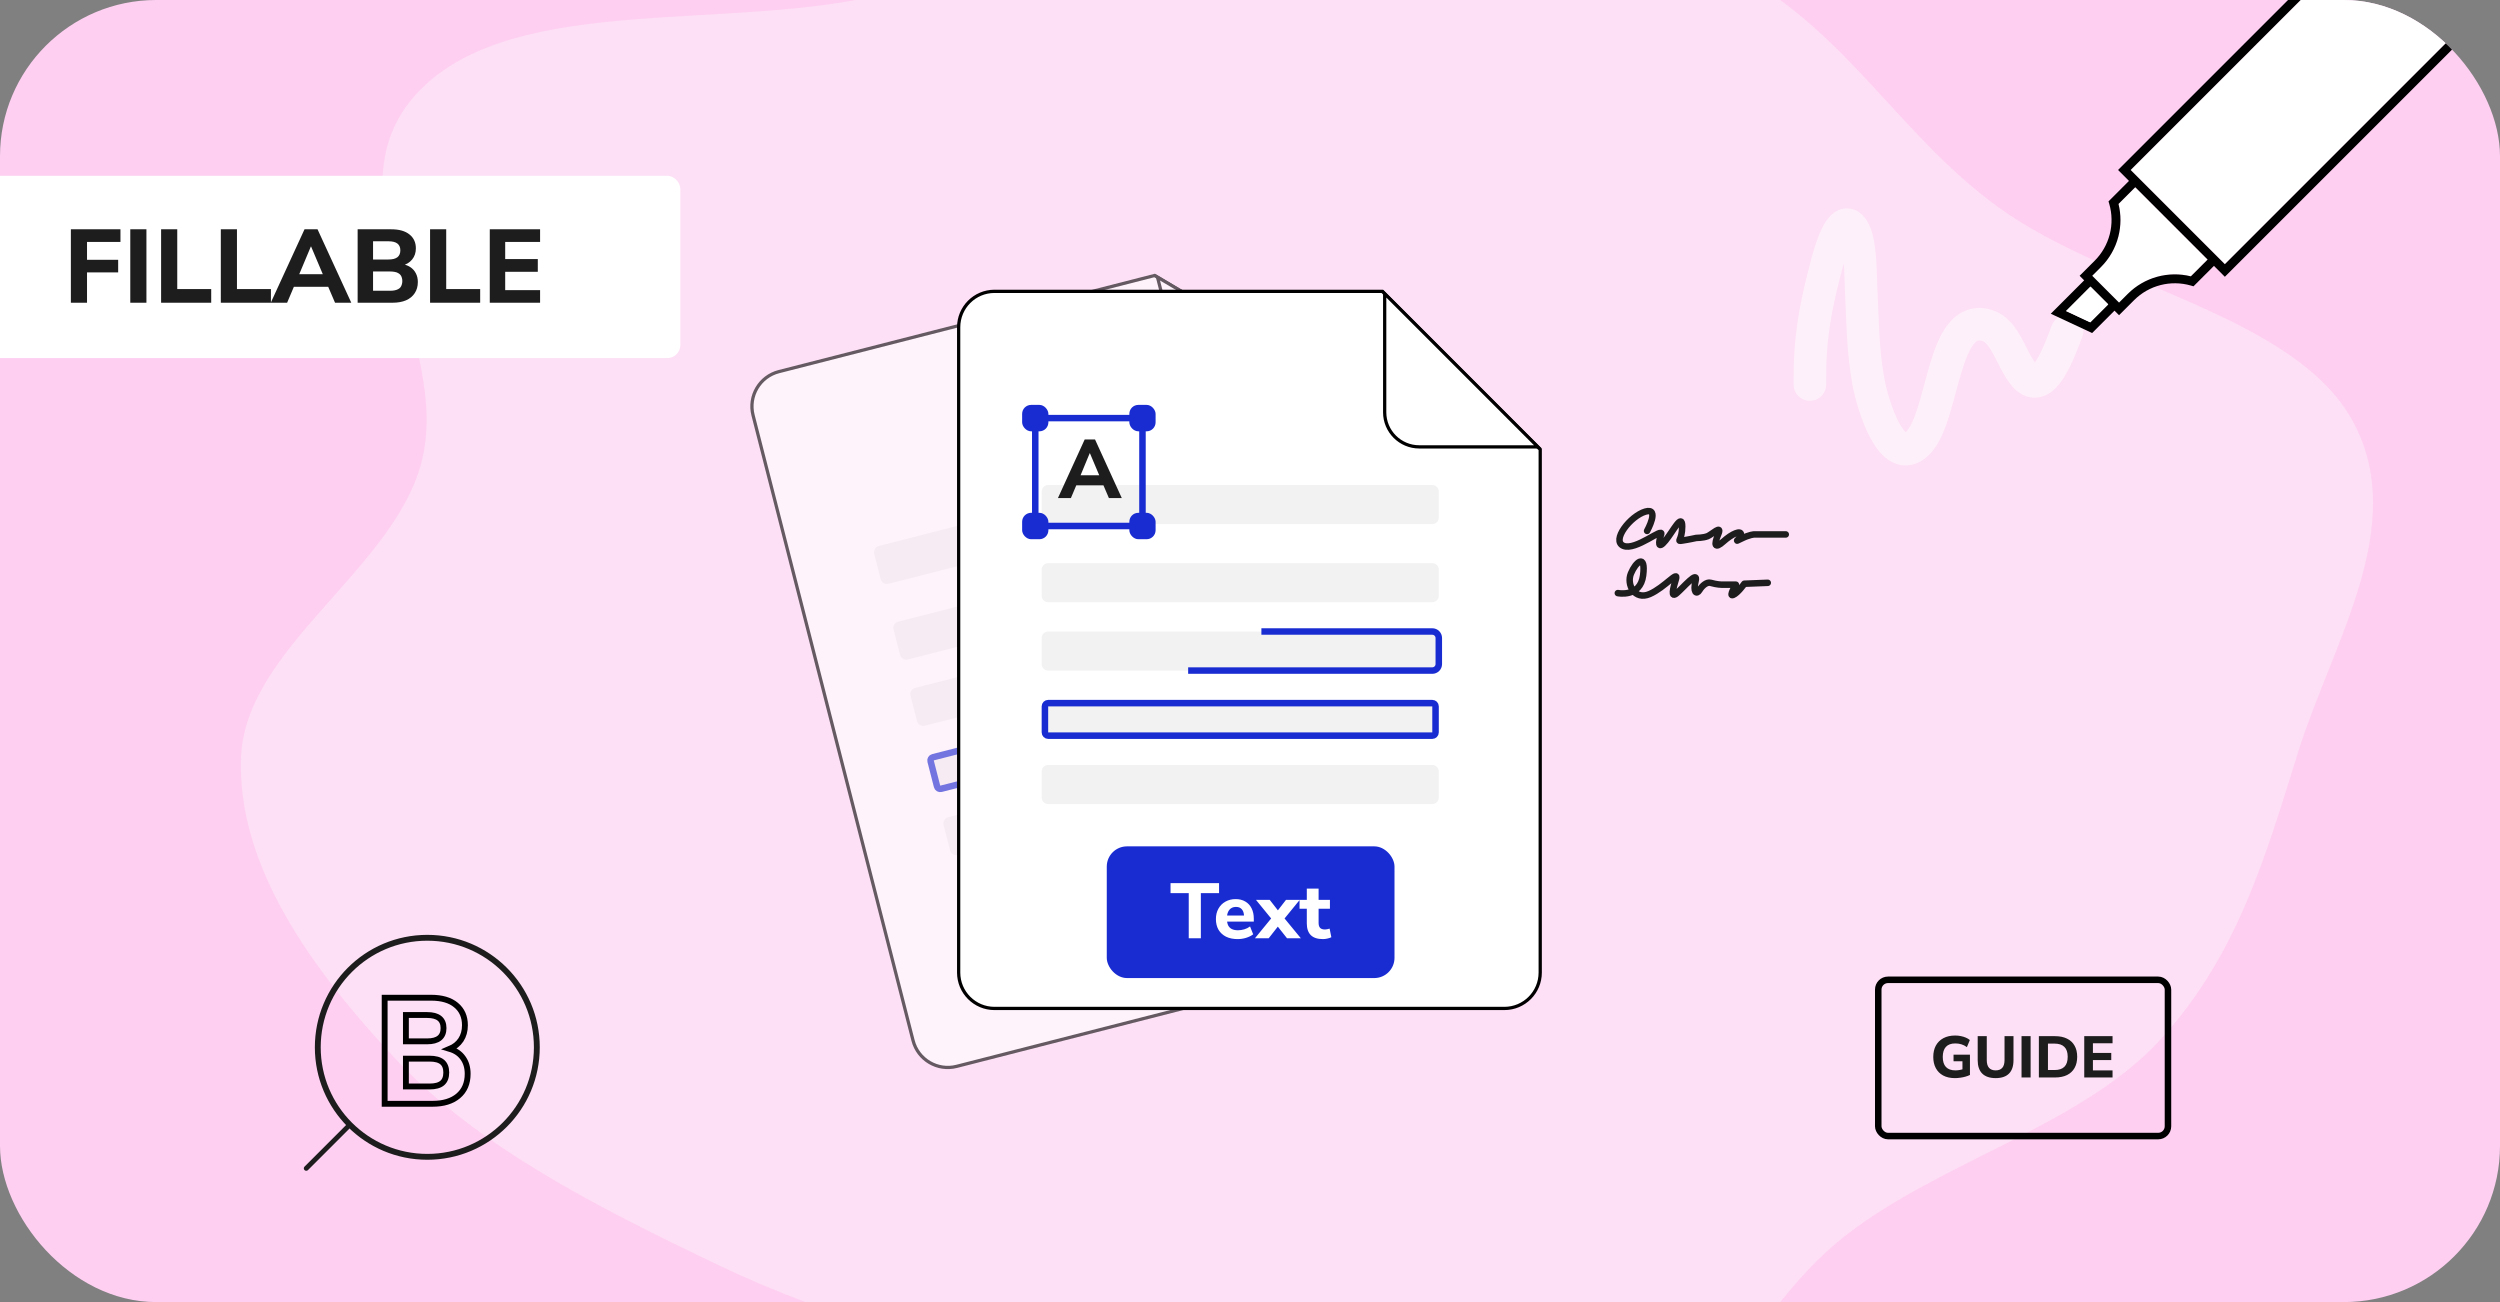
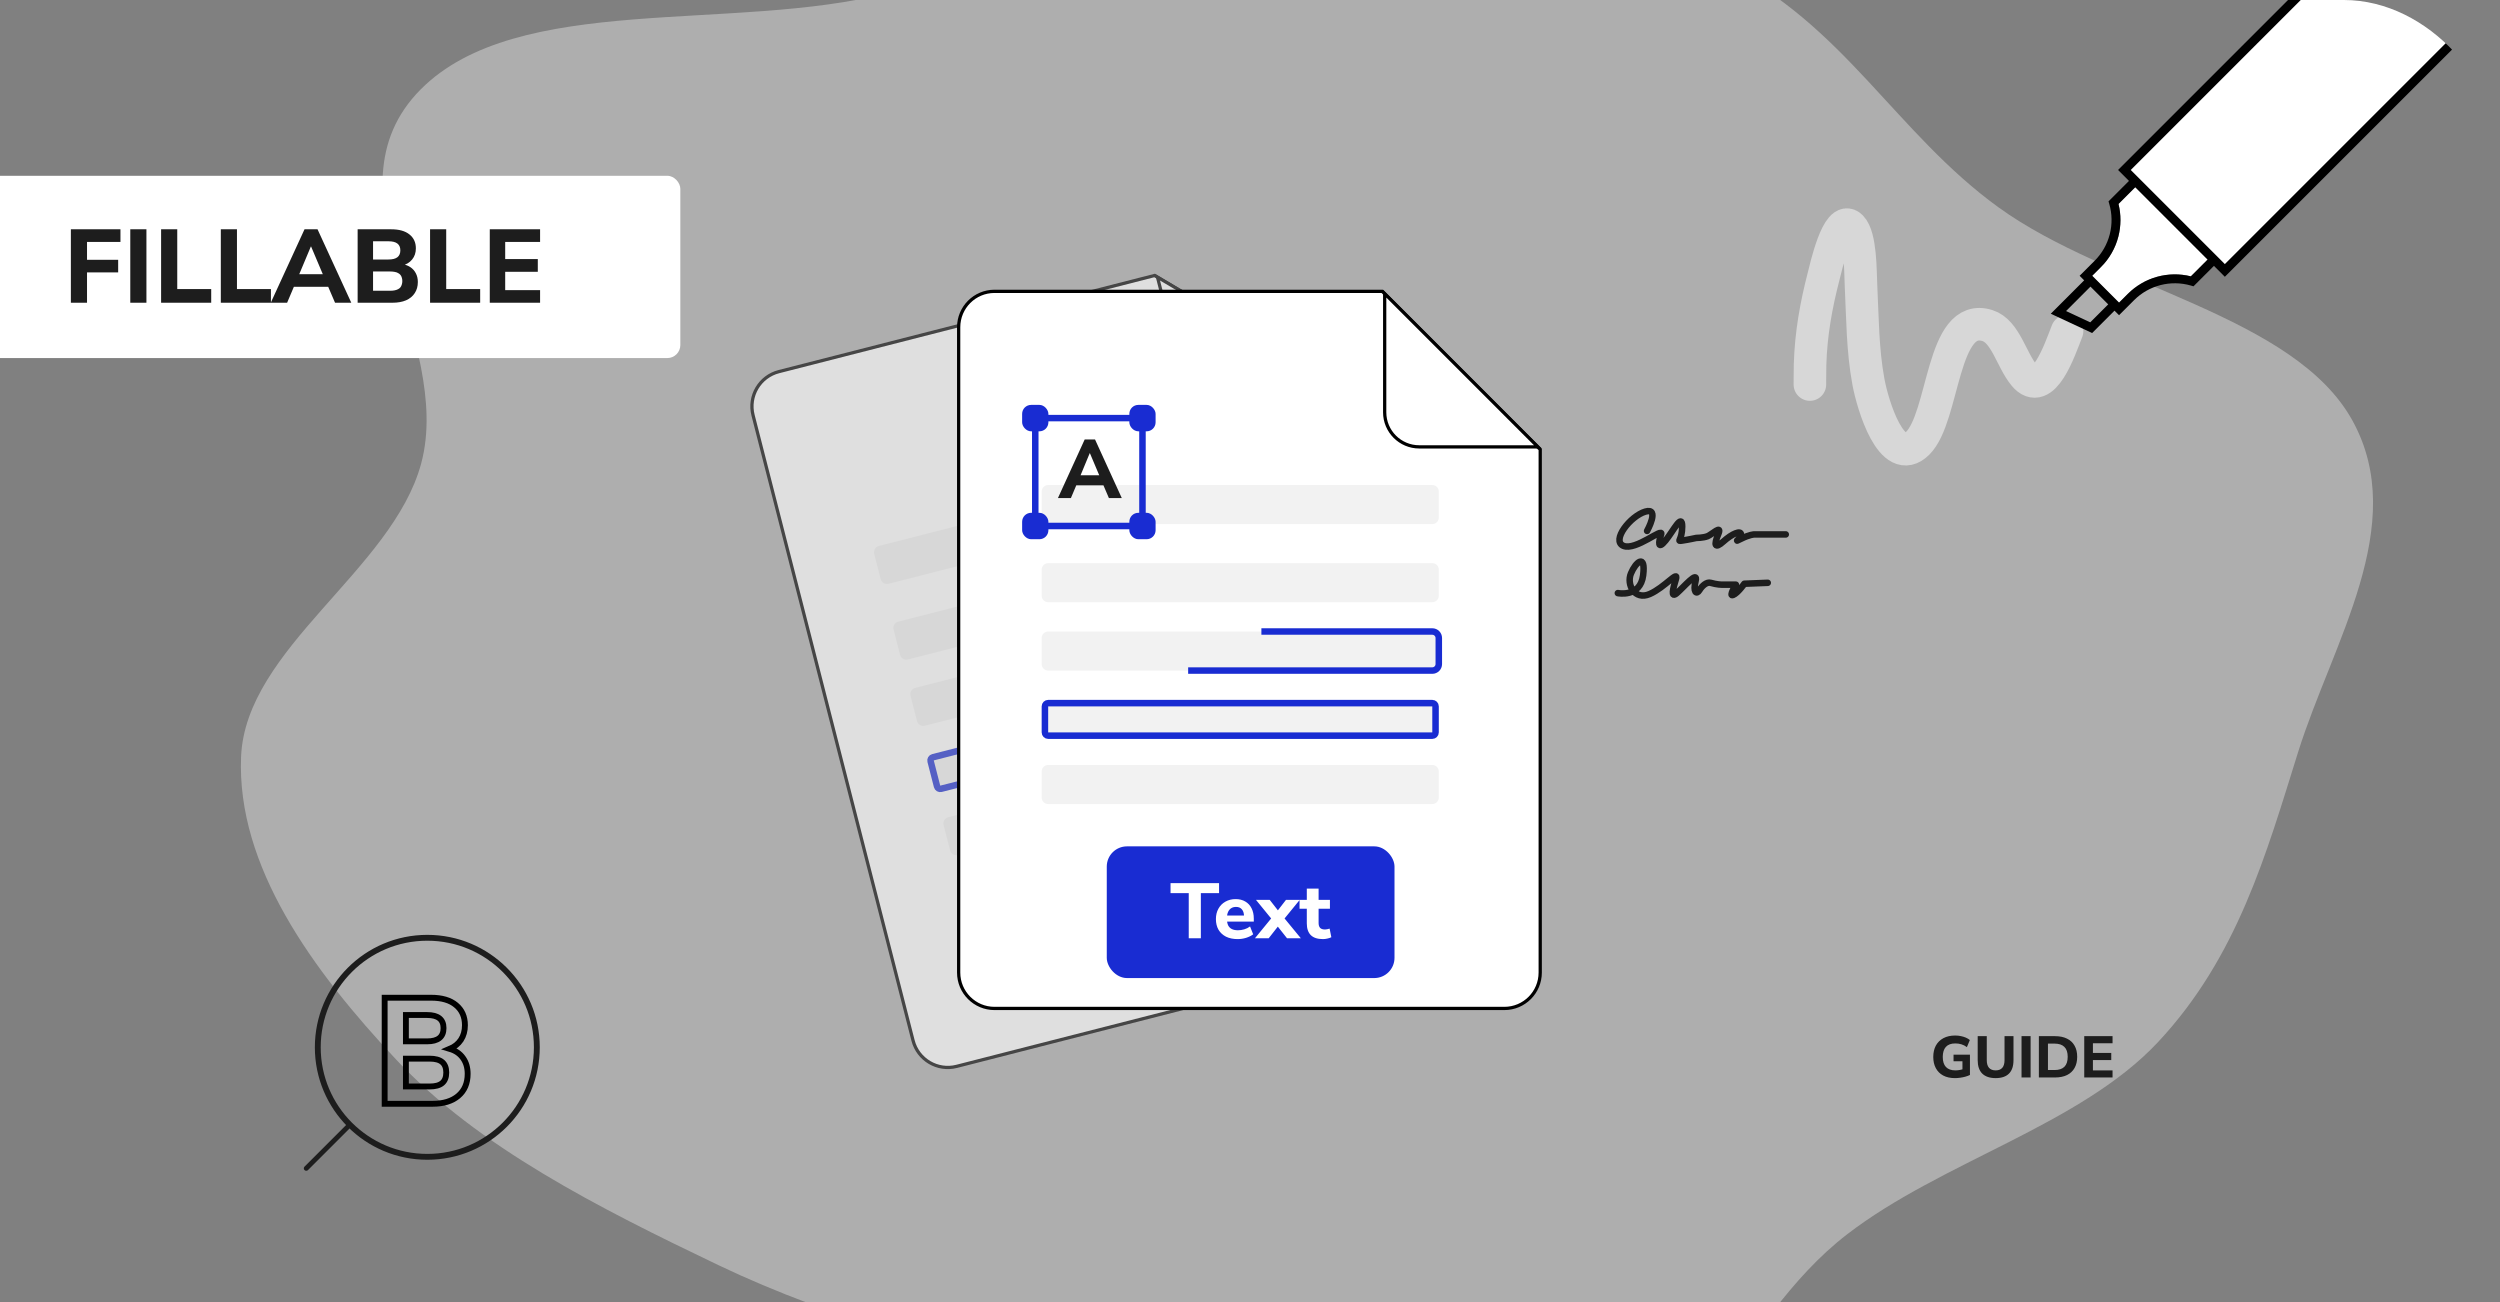
<svg xmlns="http://www.w3.org/2000/svg" width="768" height="400" viewBox="0 0 768 400" fill="none">
  <rect x="0" y="0" width="768" height="400" fill="#808080" stroke="none" />
  <g clip-path="url(#clip0_8143_41293)">
-     <rect width="768" height="400" rx="48" fill="#FECFF1" />
    <path opacity="0.37" fill-rule="evenodd" clip-rule="evenodd" d="M398.757 -41.889C445.079 -43.389 490.988 -29.453 529.64 -10.487C566.43 7.565 582.401 40.865 613.963 63.71C647.756 88.17 704.894 96.846 722.706 129.258C740.307 161.288 716.505 197.427 705.956 231.114C696.233 262.16 687.435 293.951 662.928 320.148C639.063 345.659 596.527 356.799 567.465 379.159C532.237 406.263 521.975 455.95 473.097 466.2C425.399 476.203 381.222 441.888 335.432 427.82C296.113 415.74 256.478 405.77 220.723 388.664C183.777 370.988 146.915 352.356 121.803 325.613C95.919 298.048 72.671 266.034 74.059 232.476C75.438 199.139 120.58 175.099 129.381 142.389C139.6 104.41 98.245 58.685 129.216 27.482C158.983 -2.507 225.396 10.043 272.871 -2.176C316.43 -13.386 352.686 -40.398 398.757 -41.889Z" fill="#FBFBFB" />
    <path opacity="0.5" d="M556 117.751C556 119.68 555.996 113.892 556.052 111.964C556.328 102.553 557.918 93.731 560.206 84.923C560.761 82.787 564.544 65.49 568.67 69.641C571.653 72.641 571.489 83.401 571.701 87.742C572.187 97.711 572.169 107.518 573.974 117.269C575.304 124.458 581.166 144.003 589.1 136.187C597.395 128.014 596.424 95.564 610.548 100.02C616.11 101.775 617.899 110.57 621.833 115.303C627.738 122.406 632.716 107.564 635 101.727" stroke="white" stroke-width="10" stroke-linecap="round" />
    <g opacity="0.6">
      <path d="M280.484 319.631L231.342 127.574C229.832 121.675 233.384 115.67 239.276 114.162L354.673 84.635L413.734 119.683L453.563 275.345C455.073 281.245 451.521 287.25 445.629 288.758L293.885 327.585C287.995 329.092 281.994 325.533 280.484 319.631Z" fill="white" stroke="black" />
      <path d="M390.266 161.715L275.949 190.965C274.879 191.239 274.234 192.328 274.507 193.399L276.491 201.149C276.764 202.219 277.854 202.864 278.924 202.591L393.241 173.34C394.311 173.066 394.957 171.977 394.683 170.907L392.7 163.157C392.426 162.086 391.337 161.441 390.266 161.715Z" fill="#F2F2F2" />
      <path d="M384.317 138.465L270 167.715C268.93 167.989 268.284 169.078 268.558 170.149L270.541 177.899C270.815 178.969 271.905 179.614 272.975 179.341L387.292 150.09C388.362 149.816 389.007 148.727 388.734 147.657L386.751 139.907C386.477 138.836 385.387 138.191 384.317 138.465Z" fill="#F2F2F2" />
      <path d="M286.607 232.629L400.924 203.379C401.46 203.242 402.004 203.565 402.141 204.1L404.124 211.85C404.261 212.385 403.938 212.93 403.403 213.067L289.086 242.317C288.551 242.454 288.006 242.131 287.87 241.596L285.886 233.846C285.75 233.311 286.072 232.766 286.607 232.629Z" fill="#F2F2F2" stroke="#192CD2" stroke-width="2" />
      <path d="M395.472 182.066L281.154 211.317C280.084 211.591 279.439 212.68 279.713 213.75L281.696 221.5C281.969 222.57 283.059 223.216 284.129 222.942L398.446 193.692C399.516 193.418 400.162 192.329 399.888 191.258L397.905 183.508C397.631 182.438 396.542 181.792 395.472 182.066Z" fill="#F2F2F2" />
      <path d="M325.787 212.282L398.446 193.69C399.516 193.417 400.162 192.327 399.888 191.257L397.905 183.507C397.631 182.437 396.542 181.791 395.472 182.065L344.61 195.079" stroke="#192CD2" stroke-width="2" />
      <path d="M405.634 221.785L291.316 251.035C290.246 251.309 289.601 252.399 289.875 253.469L291.858 261.219C292.132 262.289 293.221 262.935 294.291 262.661L408.608 233.411C409.678 233.137 410.324 232.047 410.05 230.977L408.067 223.227C407.793 222.157 406.704 221.511 405.634 221.785Z" fill="#F2F2F2" />
      <path d="M364.611 120.446L355.575 85.131L412.848 119.067L377.533 128.103C371.851 129.557 366.065 126.13 364.611 120.446Z" fill="white" stroke="black" />
    </g>
    <path d="M294.5 298.771V100.527C294.5 94.437 299.429 89.5 305.512 89.5H424.626L473.155 138.094V298.771C473.155 304.861 468.226 309.798 462.144 309.798H305.512C299.432 309.798 294.5 304.863 294.5 298.771Z" fill="white" stroke="black" />
    <path d="M440 173H322C320.895 173 320 173.895 320 175V183C320 184.105 320.895 185 322 185H440C441.105 185 442 184.105 442 183V175C442 173.895 441.105 173 440 173Z" fill="#F2F2F2" />
    <path d="M440 149H322C320.895 149 320 149.895 320 151V159C320 160.105 320.895 161 322 161H440C441.105 161 442 160.105 442 159V151C442 149.895 441.105 149 440 149Z" fill="#F2F2F2" />
    <path d="M322 216H440C440.552 216 441 216.448 441 217V225C441 225.552 440.552 226 440 226H322C321.448 226 321 225.552 321 225V217C321 216.448 321.448 216 322 216Z" fill="#F2F2F2" stroke="#192CD2" stroke-width="2" />
    <path d="M440 194H322C320.895 194 320 194.895 320 196V204C320 205.105 320.895 206 322 206H440C441.105 206 442 205.105 442 204V196C442 194.895 441.105 194 440 194Z" fill="#F2F2F2" />
    <path d="M365 206H440C441.105 206 442 205.105 442 204V196C442 194.895 441.105 194 440 194H387.5" stroke="#192CD2" stroke-width="2" />
    <path d="M440 235H322C320.895 235 320 235.895 320 237V245C320 246.105 320.895 247 322 247H440C441.105 247 442 246.105 442 245V237C442 235.895 441.105 235 440 235Z" fill="#F2F2F2" />
    <path d="M425.375 126.66V90.207L472.449 137.281H435.996C430.131 137.281 425.375 132.527 425.375 126.66Z" fill="white" stroke="black" />
    <path d="M318.033 161.586L352.312 161.586" stroke="#192CD2" stroke-width="2" stroke-linecap="round" />
    <path d="M350.967 128.438L318.705 128.438" stroke="#192CD2" stroke-width="2" stroke-linecap="round" />
    <path d="M350.967 158.207L350.967 131.148" stroke="#192CD2" stroke-width="2" stroke-linecap="round" />
    <path d="M318.033 128.438L318.033 158.879" stroke="#192CD2" stroke-width="2" stroke-linecap="round" />
    <rect x="314" y="124.383" width="8.066" height="8.118" rx="2.762" fill="#192CD2" />
    <rect x="346.934" y="124.383" width="8.066" height="8.118" rx="2.762" fill="#192CD2" />
    <rect x="346.934" y="157.531" width="8.066" height="8.118" rx="2.762" fill="#192CD2" />
    <rect x="314" y="157.531" width="8.066" height="8.118" rx="2.762" fill="#192CD2" />
    <path d="M325 153L333.219 135H336.39L344.61 153H340.652L338.978 149.094H330.632L328.983 153H325ZM334.767 139.213L331.951 146.004H337.684L334.817 139.213H334.767Z" fill="#1D1D1D" />
    <rect x="340" y="260" width="88.392" height="40.461" rx="6.216" fill="#192CD2" />
    <path d="M365.182 288.227V274.379H359.59V271.307H374.494V274.379H368.902V288.227H365.182ZM380.224 288.491C378.832 288.491 377.632 288.243 376.624 287.747C375.632 287.235 374.864 286.523 374.32 285.611C373.792 284.683 373.528 283.595 373.528 282.347C373.528 281.131 373.784 280.067 374.296 279.155C374.808 278.227 375.52 277.507 376.432 276.995C377.36 276.467 378.408 276.203 379.576 276.203C380.728 276.203 381.72 276.451 382.552 276.947C383.384 277.427 384.024 278.115 384.472 279.011C384.936 279.907 385.168 280.971 385.168 282.203V283.115H376.504V281.243H382.552L382.168 281.579C382.168 280.603 381.952 279.867 381.52 279.371C381.104 278.859 380.504 278.603 379.72 278.603C379.128 278.603 378.624 278.739 378.208 279.011C377.792 279.283 377.472 279.675 377.248 280.187C377.024 280.699 376.912 281.315 376.912 282.035V282.227C376.912 283.043 377.032 283.715 377.272 284.243C377.528 284.755 377.904 285.139 378.4 285.395C378.912 285.651 379.544 285.779 380.296 285.779C380.936 285.779 381.584 285.683 382.24 285.491C382.896 285.299 383.488 285.003 384.016 284.603L384.976 287.027C384.384 287.475 383.656 287.835 382.792 288.107C381.944 288.363 381.088 288.491 380.224 288.491ZM385.525 288.227L391.165 281.339V282.971L385.837 276.443H390.061L393.205 280.475H391.933L395.053 276.443H399.277L393.949 282.971V281.339L399.613 288.227H395.365L391.933 283.883H393.157L389.749 288.227H385.525ZM406.419 288.491C404.739 288.491 403.491 288.083 402.675 287.267C401.859 286.451 401.451 285.251 401.451 283.667V279.155H399.219V276.443H401.451V272.987H405.075V276.443H408.555V279.155H405.075V283.523C405.075 284.195 405.227 284.699 405.531 285.035C405.851 285.371 406.355 285.539 407.043 285.539C407.251 285.539 407.467 285.515 407.691 285.467C407.931 285.419 408.187 285.355 408.459 285.275L408.987 287.915C408.651 288.091 408.251 288.227 407.787 288.323C407.323 288.435 406.867 288.491 406.419 288.491Z" fill="white" />
    <path d="M505.982 163.099C505.982 163.099 510.027 155.818 505.443 157.166C500.859 158.514 494.927 166.064 498.702 167.682C502.477 169.3 511.105 161.75 510.297 164.177C509.488 166.604 509.218 169.031 511.645 166.065C514.072 163.099 516.768 157.436 516.768 161.751C516.768 166.065 514.881 166.335 516.768 166.065C518.655 165.795 521.082 165.256 521.082 165.256C521.082 165.256 523.239 165.256 524.587 164.717C525.935 164.178 529.171 160.942 527.823 164.178C526.475 167.414 526.745 168.763 529.441 166.336C532.137 163.909 534.834 162.83 534.834 164.178C534.834 165.526 532.138 166.874 534.834 165.526C537.53 164.178 538.879 164.178 538.879 164.178H548.586" stroke="#1D1D1D" stroke-width="2" stroke-miterlimit="10" stroke-linecap="round" stroke-linejoin="round" />
    <path d="M497 182.203C497 182.203 503.907 183.642 504.771 176.735C505.634 169.828 502.468 172.706 501.029 176.159C499.59 179.613 502.18 184.506 506.785 182.491C511.39 180.476 515.707 175.008 514.844 177.886C513.981 180.764 513.117 183.93 515.132 182.203C517.147 180.476 521.752 175.008 520.888 178.462C520.024 181.916 521.176 182.779 522.039 181.34C522.902 179.901 524.352 178.712 525.493 179.038C527.508 179.614 528.947 179.614 528.947 179.614H533.264C533.264 179.614 530.962 183.356 532.401 182.78C533.84 182.204 535.855 179.326 535.855 179.326L543.05 179.038" stroke="#1D1D1D" stroke-width="2" stroke-miterlimit="10" stroke-linecap="round" stroke-linejoin="round" />
    <circle cx="33.646" cy="33.646" r="33.646" transform="matrix(-1 0 0 1 164.916 288.086)" stroke="#1D1D1D" stroke-width="1.8" />
    <path d="M106.834 346.164L94.084 358.914" stroke="#1D1D1D" stroke-width="1.5" stroke-linecap="round" />
    <path d="M118.166 339.083V306.5H132.416C135.74 306.5 138.298 307.255 140.092 308.765C141.916 310.274 142.828 312.339 142.828 314.958C142.828 316.683 142.416 318.178 141.592 319.441C140.769 320.673 139.622 321.598 138.151 322.214C139.916 322.738 141.269 323.662 142.21 324.987C143.181 326.312 143.666 327.945 143.666 329.886C143.666 332.782 142.695 335.047 140.754 336.68C138.842 338.282 136.225 339.083 132.901 339.083H118.166ZM124.695 319.903H131.225C134.578 319.903 136.254 318.547 136.254 315.836C136.254 313.155 134.578 311.815 131.225 311.815H124.695V319.903ZM124.695 333.768H131.975C133.74 333.768 135.034 333.414 135.857 332.705C136.681 331.997 137.092 330.918 137.092 329.47C137.092 328.053 136.681 326.99 135.857 326.281C135.034 325.572 133.74 325.218 131.975 325.218H124.695V333.768Z" stroke="black" stroke-width="1.8" />
    <rect x="-21" y="54" width="230" height="56" rx="4" fill="white" />
    <path d="M21.772 93V70.44H37.004V74.312H26.732V79.816H36.3V83.688H26.732V93H21.772ZM40.022 93V70.44H44.982V93H40.022ZM49.491 93V70.44H54.451V88.808H64.883V93H49.491ZM67.835 93V70.44H72.794V88.808H83.227V93H67.835ZM83.18 93L93.548 70.44H97.548L107.916 93H102.924L100.236 86.728L102.22 88.104H88.876L90.86 86.728L88.204 93H83.18ZM95.5 75.72L91.404 85.48L90.54 84.232H100.556L99.692 85.48L95.564 75.72H95.5ZM109.866 93V70.44H120.202C122.612 70.44 124.468 70.963 125.77 72.008C127.092 73.053 127.754 74.483 127.754 76.296C127.754 77.64 127.37 78.781 126.602 79.72C125.834 80.659 124.778 81.288 123.434 81.608V81.096C124.479 81.267 125.364 81.597 126.09 82.088C126.815 82.579 127.37 83.208 127.754 83.976C128.159 84.744 128.362 85.629 128.362 86.632C128.362 87.955 128.042 89.096 127.402 90.056C126.783 91.016 125.887 91.752 124.714 92.264C123.562 92.755 122.175 93 120.554 93H109.866ZM114.602 89.32H119.882C120.394 89.32 120.852 89.277 121.258 89.192C121.663 89.107 122.004 88.989 122.282 88.84C122.58 88.691 122.826 88.499 123.018 88.264C123.21 88.008 123.348 87.72 123.434 87.4C123.54 87.08 123.594 86.728 123.594 86.344C123.594 85.939 123.54 85.587 123.434 85.288C123.348 84.968 123.21 84.691 123.018 84.456C122.826 84.221 122.58 84.029 122.282 83.88C122.004 83.709 121.663 83.592 121.258 83.528C120.852 83.443 120.394 83.4 119.882 83.4H114.602V89.32ZM114.602 79.72H119.338C120.575 79.72 121.492 79.485 122.09 79.016C122.687 78.547 122.986 77.843 122.986 76.904C122.986 75.987 122.687 75.293 122.09 74.824C121.492 74.355 120.575 74.12 119.338 74.12H114.602V79.72ZM132.116 93V70.44H137.076V88.808H147.508V93H132.116ZM150.46 93V70.44H165.916V74.312H155.196V79.592H165.212V83.496H155.196V89.128H165.916V93H150.46Z" fill="#1D1D1D" />
    <path d="M755.747 1.556C756.729 2.537 757.266 3.84 757.266 5.225C757.266 6.611 756.729 7.914 755.747 8.895L683.476 81.166L654.531 52.218L726.799 -20.053C728.823 -22.076 732.116 -22.076 734.139 -20.053L755.747 1.556Z" fill="white" />
    <path d="M678.187 79.742L673.034 84.894C666.099 83.172 658.741 85.198 653.659 90.281L650.97 92.969L646.851 88.847L642.729 84.724L645.417 82.039C648.005 79.447 649.855 76.206 650.764 72.661C651.605 69.371 651.614 65.932 650.803 62.66L655.952 57.508L678.187 79.742Z" fill="white" />
    <path d="M653.659 90.277C658.741 85.195 666.099 83.169 673.035 84.891L678.187 79.739L655.953 57.505L650.803 62.657C651.615 65.929 651.605 69.368 650.764 72.658C649.856 76.203 648.006 79.444 645.417 82.035L642.729 84.721L646.851 88.843L650.97 92.966L653.659 90.277ZM757.679 -0.382C759.177 1.116 760 3.105 760 5.223C760 7.34 759.177 9.33 757.679 10.825L683.476 85.028L680.122 81.674L673.84 87.956L673.062 87.728C666.856 85.921 660.163 87.64 655.591 92.209L650.97 96.83L649.576 95.436L642.704 102.307L630 96.377L640.256 86.118L638.861 84.721L643.482 80.1C645.727 77.859 647.328 75.048 648.118 71.98C648.902 68.9 648.85 65.667 647.963 62.633L647.738 61.855L654.021 55.573L650.664 52.216L724.867 -21.988C727.956 -25.077 732.984 -25.077 736.074 -21.988L757.679 -0.382ZM757.266 5.223C757.266 3.837 756.728 2.534 755.747 1.553L734.139 -20.055C732.115 -22.079 728.822 -22.079 726.799 -20.055L654.531 52.216L683.476 81.164L755.747 8.893C756.728 7.911 757.266 6.608 757.266 5.223ZM647.641 93.504L644.916 90.775L642.191 88.05L634.694 95.551L642.124 99.02L647.641 93.504Z" fill="black" />
-     <path d="M644.916 90.772L647.641 93.5L642.124 99.017L634.693 95.547L642.191 88.047L644.916 90.772Z" fill="white" />
-     <rect x="577" y="301" width="89" height="48" rx="3" stroke="black" stroke-width="2" />
    <path d="M600.56 331.198C599.132 331.198 597.92 330.928 596.924 330.388C595.94 329.848 595.19 329.092 594.674 328.12C594.158 327.148 593.9 326.008 593.9 324.7C593.9 323.356 594.164 322.192 594.692 321.208C595.232 320.224 596.006 319.462 597.014 318.922C598.034 318.382 599.246 318.112 600.65 318.112C601.25 318.112 601.826 318.172 602.378 318.292C602.93 318.4 603.44 318.556 603.908 318.76C604.388 318.964 604.796 319.21 605.132 319.498L604.232 321.676C603.68 321.268 603.116 320.98 602.54 320.812C601.964 320.632 601.34 320.542 600.668 320.542C599.384 320.542 598.418 320.896 597.77 321.604C597.134 322.312 596.816 323.344 596.816 324.7C596.816 326.056 597.14 327.082 597.788 327.778C598.448 328.474 599.42 328.822 600.704 328.822C601.136 328.822 601.58 328.78 602.036 328.696C602.492 328.612 602.942 328.492 603.386 328.336L602.864 329.47V326.014H600.128V323.998H605.168V330.226C604.76 330.43 604.298 330.604 603.782 330.748C603.278 330.892 602.75 331 602.198 331.072C601.646 331.156 601.1 331.198 600.56 331.198ZM613.073 331.198C611.273 331.198 609.899 330.736 608.951 329.812C608.015 328.888 607.547 327.514 607.547 325.69V318.31H610.337V325.708C610.337 326.74 610.571 327.52 611.039 328.048C611.507 328.564 612.185 328.822 613.073 328.822C613.961 328.822 614.633 328.564 615.089 328.048C615.557 327.52 615.791 326.74 615.791 325.708V318.31H618.545V325.69C618.545 327.514 618.083 328.888 617.159 329.812C616.235 330.736 614.873 331.198 613.073 331.198ZM621.014 331V318.31H623.804V331H621.014ZM626.341 331V318.31H631.309C632.749 318.31 633.973 318.562 634.98 319.066C636.001 319.558 636.775 320.278 637.303 321.226C637.843 322.162 638.113 323.302 638.113 324.646C638.113 325.99 637.843 327.136 637.303 328.084C636.775 329.032 636.001 329.758 634.98 330.262C633.973 330.754 632.749 331 631.309 331H626.341ZM629.131 328.714H631.147C632.503 328.714 633.517 328.378 634.189 327.706C634.861 327.034 635.197 326.014 635.197 324.646C635.197 323.278 634.855 322.264 634.171 321.604C633.499 320.932 632.491 320.596 631.147 320.596H629.131V328.714ZM640.28 331V318.31H648.974V320.488H642.944V323.458H648.578V325.654H642.944V328.822H648.974V331H640.28Z" fill="#1D1D1D" />
  </g>
  <defs>
    <clipPath id="clip0_8143_41293">
      <rect width="768" height="400" rx="48" fill="white" />
    </clipPath>
  </defs>
</svg>